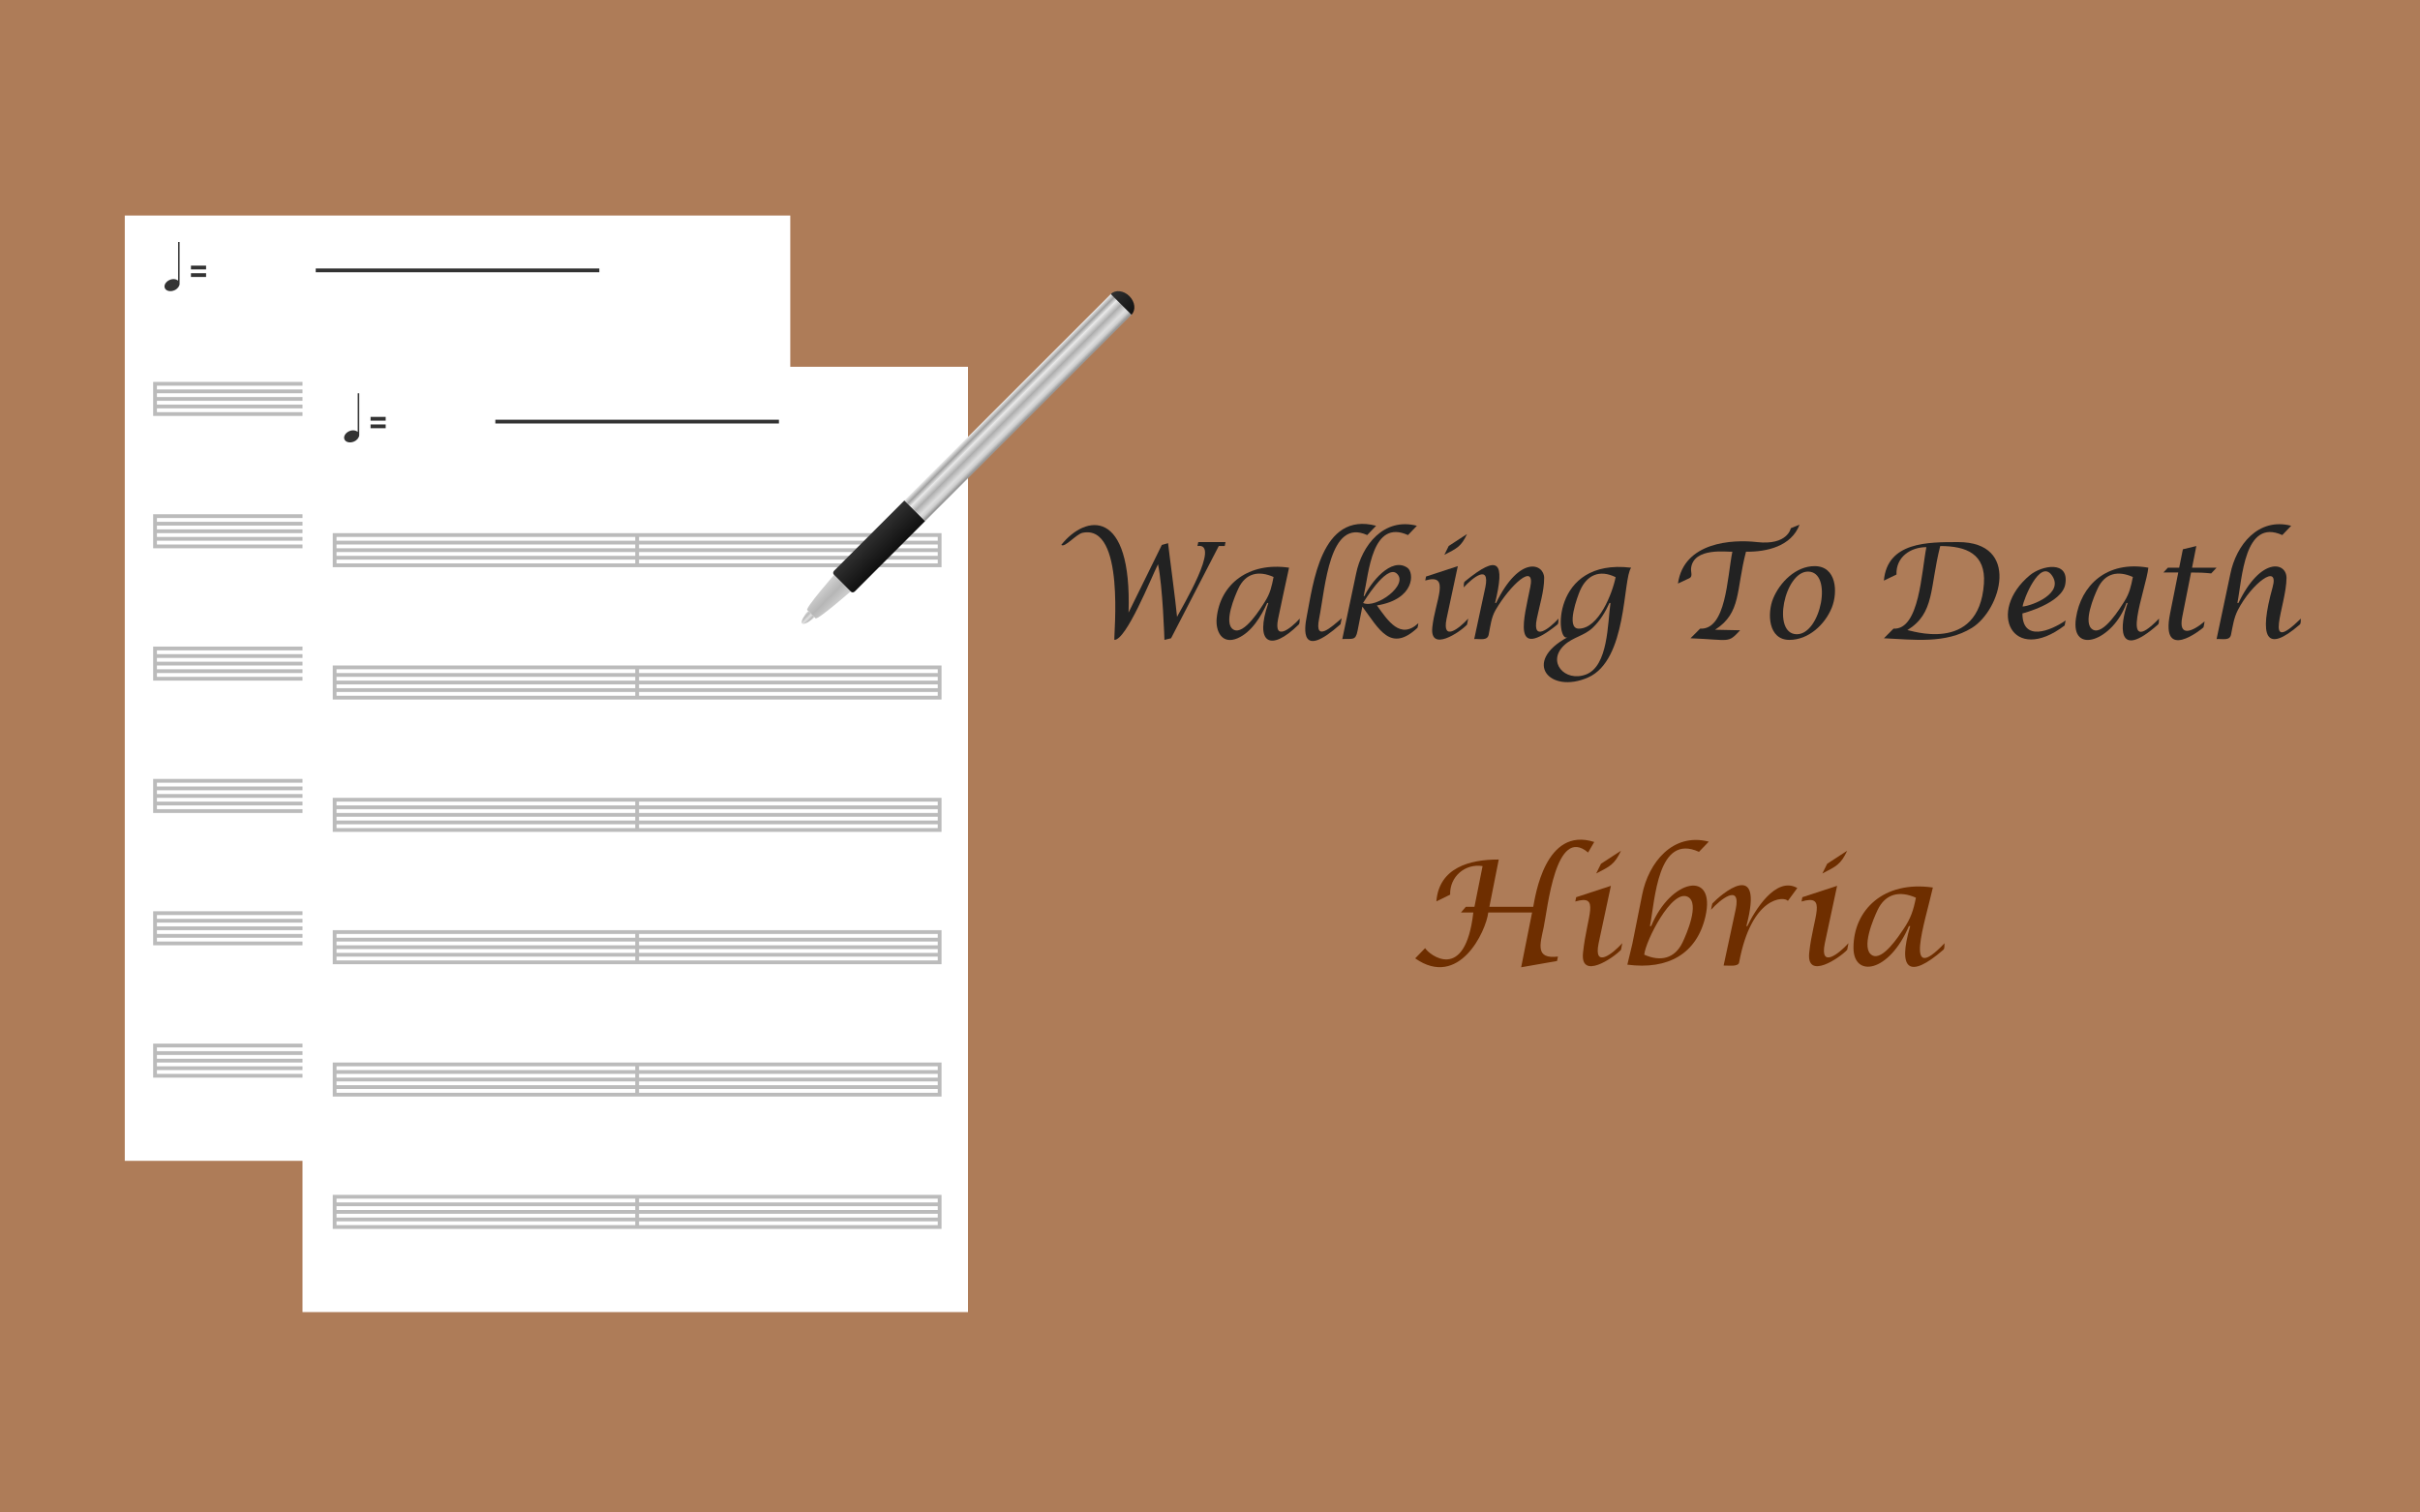
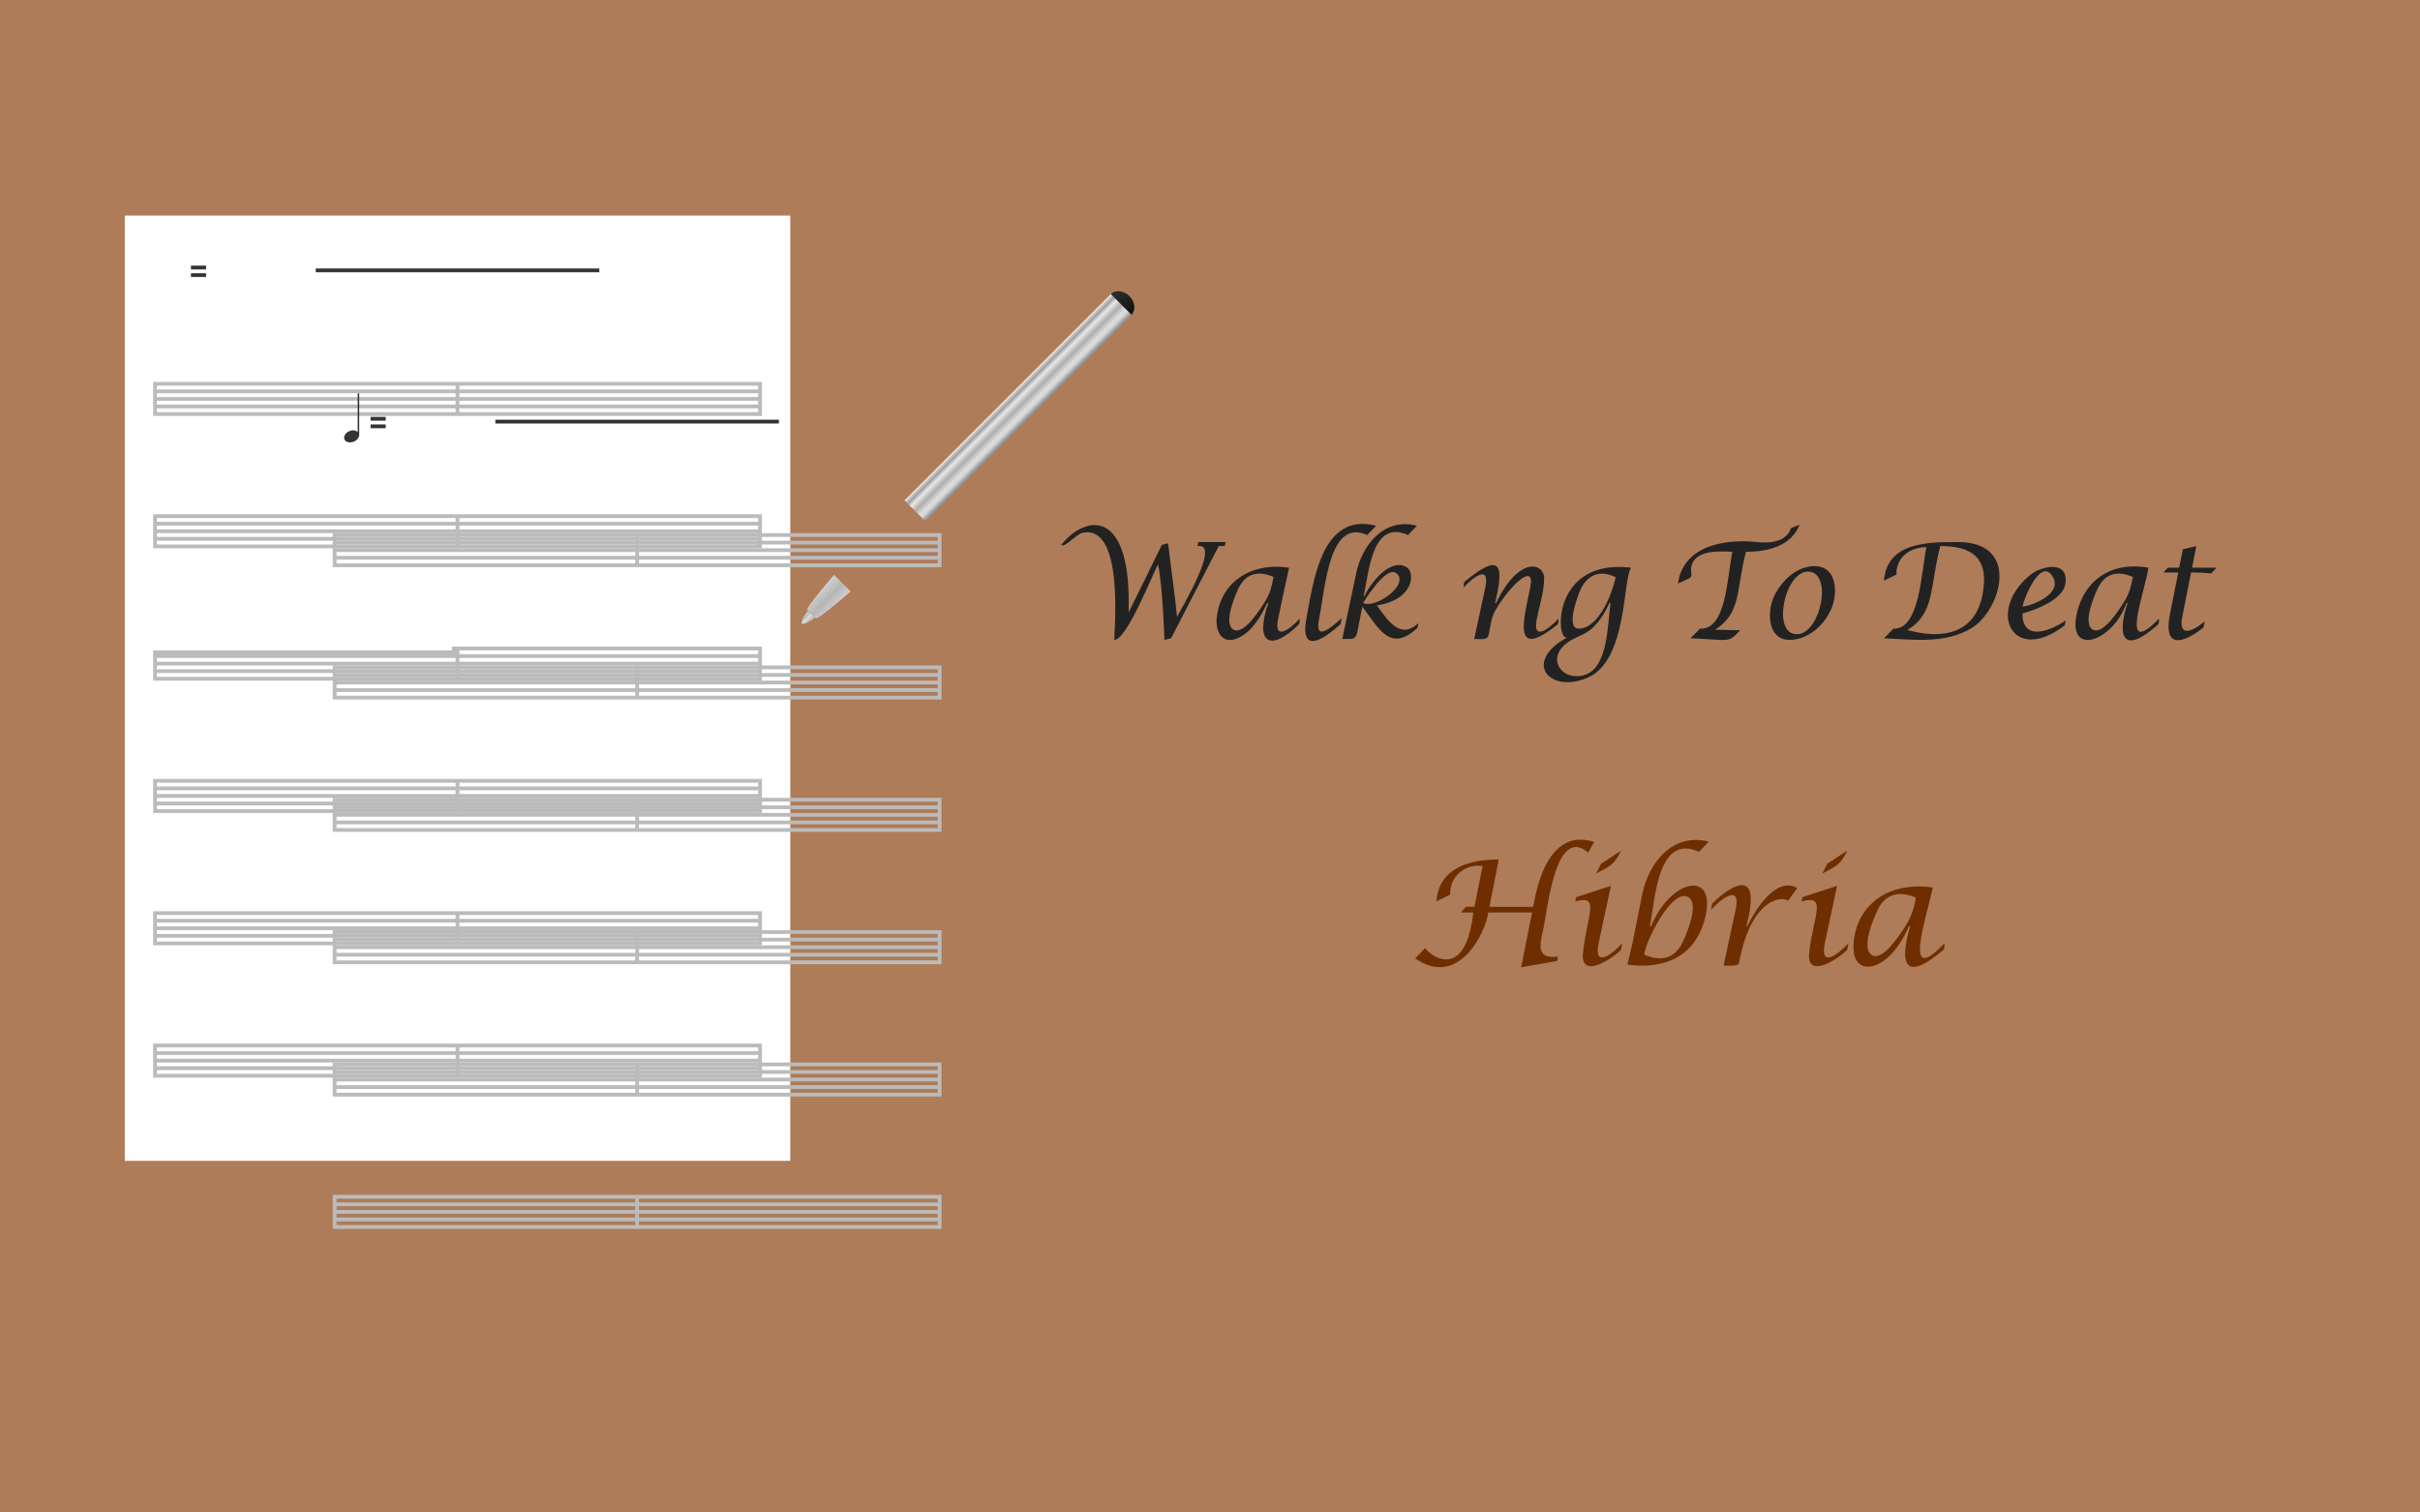
<svg xmlns="http://www.w3.org/2000/svg" version="1.1" x="0px" y="0px" width="640px" height="400px" viewBox="0 0 640 400" enable-background="new 0 0 640 400" xml:space="preserve">
  <rect fill="#AE7C58" width="640" height="400" />
  <g>
    <path fill="#6E2E00" d="M386.37,241.324l1.281-1.504h2.287l2.15-10.768c-4.626-0.738-8.734,2.794-8.578,7.55l-3.642,1.784   c0.693-8.905,8.818-11.113,16.497-11.071l-2.478,12.505h11.6c0.523-2.677,3.12-21.341,16.127-17.148   c-0.54,0.938-1.081,1.875-1.62,2.79c-8.589-7.314-10.713,14.94-11.749,19.78c-0.962,4.542-2.271,8.463,3.775,7.735   c-0.08,0.375-0.159,0.772-0.238,1.17l-9.493,1.667l2.891-14.49h-11.589c-0.612,5.046-7.76,20.23-19.325,12.13   c0.879-0.889,1.758-1.8,2.626-2.711c0.981,1.688,10.59,9.393,12.749-9.419C388.551,241.324,387.46,241.324,386.37,241.324z" />
    <path fill="#6E2E00" d="M429.032,249.441l-0.339,1.753c-2.045,2.191-10.808,8.094-10.045,0.782   c1.058-10.017,4.658-15.512-2.042-13.559c0.076-0.387,0.16-0.752,0.233-1.138l9.186-3.008l-3.272,15.301   C421.447,256.148,426.38,252.36,429.032,249.441z M422.133,231.001l1.266-2.563l5.294-3.451   C426.978,228.661,425.759,229.118,422.133,231.001z" />
    <path fill="#6E2E00" d="M430.372,255.121l1.329-5.548l2.594-12.987c1.682-8.438,8.073-16.47,17.615-13.999   c-0.869,0.906-1.736,1.812-2.594,2.695c-10.973-5.014-11.59,12.687-12.972,19.648h0.323c5.168-12.537,17.189-14.955,14.361-2.582   C448.761,252.236,441.135,256.536,430.372,255.121z M434.84,252.479c4.301,1.911,8.082,1.071,10.155-3.287   c0.979-2.068,4.554-10.209,1.44-11.97C442.192,234.846,435.154,248.934,434.84,252.479z" />
    <path fill="#6E2E00" d="M455.832,255.354l3.214-14.955c1.412-6.937-4.208-2.441-6.533,0.212c0.104-0.549,0.162-1.13,0.339-1.665   c2.089-2.247,13.875-12.482,8.995,5.993h0.249c1.906-3.999,7.516-13.335,13.225-10.086l-2.493,3.399   c-0.92-1.264-9.634-1.349-12.892,16.279C459.709,255.782,456.971,255.301,455.832,255.354z" />
    <path fill="#6E2E00" d="M488.853,249.441l-0.339,1.753c-2.045,2.191-10.808,8.094-10.045,0.782c1.01-9.596,4.929-15.6-2.03-13.559   c0.074-0.387,0.148-0.752,0.222-1.138l9.186-3.008l-3.272,15.301C481.269,256.148,486.212,252.36,488.853,249.441z    M481.955,231.001l1.266-2.563l5.294-3.451C486.799,228.661,485.581,229.118,481.955,231.001z" />
    <path fill="#6E2E00" d="M505.177,244.931h-0.341c-5.26,12.347-14.659,13.74-14.659,5.718c0-9.974,7.97-17.811,20.993-15.932   c-2.1,9.341-7.908,26.33,3.097,14.725c-0.115,0.569,0.108,1.364-0.339,1.753C504.765,259.162,501.832,256.303,505.177,244.931z    M506.686,237.412c-4.3-1.911-8.073-1.098-10.141,3.272c-0.984,2.069-4.538,10.182-1.433,11.946   c2.759,1.584,7.101-5.168,8.244-6.841C505.331,242.917,506.034,240.72,506.686,237.412z" />
  </g>
  <g>
    <path fill="#222222" d="M294.715,169.229c-0.237-1.11,2.952-30.667-8.413-28.324c-1.697,0.351-4.745,4.066-5.629,3.196   c6.499-8.156,18.698-9.852,17.789,17.909l8.8-17.892l1.65-0.465c0.261,2.511,2.023,15.474,2.371,19.474   c1.232-2.412,11.717-19.766,5.396-18.718l0.225-1.048h7.201l-0.207,1.048h-1.58l-12.615,24.39l-1.754,0.43   c0,0-0.434-14.136-1.701-20.007C304.377,152.974,297.885,169.242,294.715,169.229z" />
    <path fill="#222222" d="M335.431,159.467h-0.311c-1.584,3.521-4.113,7.725-7.824,9.327c-4.082,1.762-5.881-1.794-5.525-5.349   c0.902-9.004,8.479-14.862,19.136-13.311c-0.413,1.695-2.904,13.577-2.904,13.577c-1.206,6.08,3.364,2.521,5.74-0.12   c-0.102,0.525,0.071,1.224-0.31,1.599C335.917,172.583,331.75,170.083,335.431,159.467z M336.813,152.592   c-3.956-1.759-7.387-1-9.277,2.991c-0.897,1.905-4.131,9.329-1.311,10.934c2.776,1.581,7.262-5.749,8.338-7.463   C335.949,156.849,336.315,155.09,336.813,152.592z" />
    <path fill="#222222" d="M354.828,163.506l-0.311,1.581c-10.774,9.58-9.566,1.142-8.944-1.993   c1.697-8.541,3.739-27.89,18.356-24.045c-0.786,0.819-1.572,1.638-2.357,2.457c-10.038-4.584-11.021,13.605-12.732,22.206   C347.568,170.068,352.26,165.729,354.828,163.506z" />
    <path fill="#222222" d="M354.985,169.006l3.627-17.17c1.532-7.712,7.401-15.048,16.104-12.787c-0.785,0.819-1.57,1.638-2.354,2.457   c-9.554-4.328-10.316,9.932-11.723,16.14h0.207c1.511-3.314,7.021-10.542,11.38-7.476c1.773,1.247,2.043,8.282-8.081,9.95   c2.901,4.025,6.174,9.151,10.966,4.692c-0.079,0.399-0.11,0.836-0.241,1.22c-7.105,6.643-10.119,0.42-14.575-5.603   c-0.427,2.143-0.854,4.286-1.28,6.429C358.487,169.51,357.692,168.853,354.985,169.006z M360.485,159.467   c3.444,1.616,12.358-4.964,8.823-7.856C366.528,149.336,360.485,159.467,360.485,159.467z" />
-     <path fill="#222222" d="M388.288,163.592l-0.31,1.599c-1.884,2.021-9.881,7.386-9.186,0.733c0.742-7.094,5.004-14.418-1.866-12.403   c0.069-0.35,0.137-0.699,0.206-1.049l8.405-2.75l-2.991,13.99C381.343,169.787,385.909,166.223,388.288,163.592z M381.979,146.73   l1.152-2.337l4.847-3.163C386.41,144.586,385.301,145.014,381.979,146.73z" />
    <path fill="#222222" d="M389.878,169.006l2.957-13.784c1.212-6.08-3.371-2.471-5.741,0.134c0.102-0.519-0.099-1.245,0.31-1.579   c9.097-7.443,10.597-5.109,7.992,5.69h0.258c6.246-12.785,12.719-10.415,12.719-6.617c0,3.571-1.267,7.38-1.959,10.862   c-1.206,6.083,3.373,2.519,5.758-0.115c-0.107,0.524,0.089,1.262-0.327,1.596c-12.211,9.808-8.77-1.716-7.149-9.888   c1.419-6.77-5.277-0.66-9.169,6.02c-1.163,1.994-1.364,4.266-1.824,6.517C393.357,169.522,391.437,168.917,389.878,169.006z" />
    <path fill="#222222" d="M431.379,150.135c-2.254,2.99-0.941,24.428-11.395,29.034c-10.167,4.479-17.546-4.106-5.414-10.645   C411.387,170.239,410.063,147.563,431.379,150.135z M425.914,159.467h-0.275c-1.076,2.385-2.474,4.669-4.365,6.497   c-2.283,2.205-5.274,2.517-7.551,4.629c-4.776,4.43,0.119,9.883,5.696,7.792C425.354,176.16,425.141,164.776,425.914,159.467z    M427.271,152.644c-4.208-2.068-7.581-0.61-9.397,3.523c-0.623,1.419-3.897,10.089-0.348,10.089   C422.847,166.256,426.459,156.763,427.271,152.644z" />
    <path fill="#222222" d="M447.073,168.8l2.544-2.544c6.887,0.353,7.128-13.306,8.525-20.35c-1.328,0.122-10.206-1.256-10.911,4.318   c-0.128,1.015,0.524,2.237-0.459,2.696c-1.005,0.469-2.011,0.938-3.017,1.407c1.577-11.035,14.432-11.703,20.883-10.966   c8.138,0.93,8.965-3.667,8.965-3.667c0.77-0.313,1.54-0.626,2.31-0.939c-2.159,5.738-8.696,7.23-14.162,7.15   c-2.666,10.139-1.173,16.168-8.182,20.642c2.211,0.046,4.423,0.092,6.635,0.138C456.895,170.209,457.735,169.227,447.073,168.8z" />
    <path fill="#222222" d="M473.242,169.229c-5.662,0-5.9-7.062-4.322-10.916c1.773-4.335,6.029-8.592,10.974-8.592   c5.831,0,6.194,6.912,4.547,10.989C482.631,165.187,478.274,169.229,473.242,169.229z M475.202,167.734   c6.351,0,9.628-16.568,2.938-16.568C471.946,151.166,468.483,167.734,475.202,167.734z" />
    <path fill="#222222" d="M498.235,168.8l2.526-2.544c6.863,0.369,7.372-14.9,8.696-21.553c-4.257,0-8.092,2.671-7.906,7.236   l-3.334,1.615c0.902-10.288,11.714-10.192,19.646-10.192c16.539,0,11.356,17.895,3.639,22.687   C514.565,170.354,505.988,169.146,498.235,168.8z M504.439,166.634c0.303-0.123,18.94,6.629,20.234-12.292   c0.539-7.867-4.662-9.932-11.555-9.932C510.291,155.489,511.742,162.132,504.439,166.634z" />
    <path fill="#222222" d="M546.284,164.091l-0.258,1.323c-13.839,10.523-20.714-3.727-9.198-13.292   c3.11-2.584,10.467-4.022,9.362,2.38c-0.878,5.088-11.336,7.732-11.336,7.732C534.854,169.813,542.278,166.862,546.284,164.091z    M542.61,152.114c-3.155-4.349-7.515,6.468-7.704,8.298C537.473,160.206,546.055,156.86,542.61,152.114z" />
    <path fill="#222222" d="M562.68,159.467h-0.311c-3.432,9.921-14.869,14.033-13.349,3.979c1.302-8.605,8.104-15.258,19.136-13.311   c-0.531,5.428-8.172,24.803,2.836,13.457c-0.102,0.525,0.091,1.245-0.31,1.599C559.5,175.063,560.688,165.063,562.68,159.467z    M564.062,152.592c-3.956-1.759-7.388-1-9.277,2.991c-0.897,1.905-4.131,9.329-1.311,10.934c2.776,1.581,7.262-5.749,8.339-7.463   C563.198,156.849,563.563,155.09,564.062,152.592z" />
    <path fill="#222222" d="M576.071,151.406h-3.936l1.186-1.271h2.99l0.98-4.865l3.558-0.859l-1.135,5.725h6.479l-1.409,1.512   c-1.773-0.192-3.546-0.256-5.328-0.24l-2.337,11.773c-1.104,5.563,2.861,3.779,5.912,1.169c-0.101,0.516-0.135,1.087-0.31,1.581   c-0.516,0.51-11.401,9.26-8.826-3.63C574.621,158.669,575.347,155.037,576.071,151.406z" />
-     <path fill="#222222" d="M586.205,169.006l3.626-17.17c1.534-7.711,7.401-15.048,16.105-12.787c-0.785,0.819-1.57,1.638-2.355,2.457   c-10.074-4.567-10.603,11.563-11.876,17.97h0.274c5.935-12.259,12.725-10.886,12.719-6.626c-0.011,7.275-6.573,20.9,3.799,10.742   c-0.102,0.525,0.094,1.249-0.31,1.599c-9,7.81-10.836,3.31-7.167-9.886c1.82-6.548-5.521-1.055-9.184,6.023   c-1.061,2.05-1.357,4.262-1.813,6.514C589.685,169.522,587.762,168.917,586.205,169.006z" />
  </g>
  <g>
    <g>
      <rect x="33" y="57" fill="#FFFFFF" width="176" height="250" />
    </g>
    <path fill="#BBBBBB" d="M40.5,276v9h161v-9H40.5z M41.5,277h79v1h-79V277z M41.5,279h79v1h-79V279z M41.5,281h79v1h-79V281z    M41.5,284v-1h79v1H41.5z M200.5,284h-79v-1h79V284z M200.5,282h-79v-1h79V282z M200.5,280h-79v-1h79V280z M200.5,278h-79v-1h79   V278z" />
    <path fill="#BBBBBB" d="M40.5,241v9h161v-9H40.5z M41.5,242h79v1h-79V242z M41.5,244h79v1h-79V244z M41.5,246h79v1h-79V246z    M41.5,249v-1h79v1H41.5z M200.5,249h-79v-1h79V249z M200.5,247h-79v-1h79V247z M200.5,245h-79v-1h79V245z M200.5,243h-79v-1h79   V243z" />
    <path fill="#BBBBBB" d="M40.5,206v9h161v-9H40.5z M41.5,207h79v1h-79V207z M41.5,209h79v1h-79V209z M41.5,211h79v1h-79V211z    M41.5,214v-1h79v1H41.5z M200.5,214h-79v-1h79V214z M200.5,212h-79v-1h79V212z M200.5,210h-79v-1h79V210z M200.5,208h-79v-1h79   V208z" />
-     <path fill="#BBBBBB" d="M40.5,171v9h161v-9H40.5z M41.5,172h79v1h-79V172z M41.5,174h79v1h-79V174z M41.5,176h79v1h-79V176z    M41.5,179v-1h79v1H41.5z M200.5,179h-79v-1h79V179z M200.5,177h-79v-1h79V177z M200.5,175h-79v-1h79V175z M200.5,173h-79v-1h79   V173z" />
+     <path fill="#BBBBBB" d="M40.5,171v9h161v-9H40.5z h79v1h-79V172z M41.5,174h79v1h-79V174z M41.5,176h79v1h-79V176z    M41.5,179v-1h79v1H41.5z M200.5,179h-79v-1h79V179z M200.5,177h-79v-1h79V177z M200.5,175h-79v-1h79V175z M200.5,173h-79v-1h79   V173z" />
    <path fill="#BBBBBB" d="M40.5,136v9h161v-9H40.5z M41.5,137h79v1h-79V137z M41.5,139h79v1h-79V139z M41.5,141h79v1h-79V141z    M41.5,144v-1h79v1H41.5z M200.5,144h-79v-1h79V144z M200.5,142h-79v-1h79V142z M200.5,140h-79v-1h79V140z M200.5,138h-79v-1h79   V138z" />
    <path fill="#BBBBBB" d="M40.5,101v9h161v-9H40.5z M41.5,102h79v1h-79V102z M41.5,104h79v1h-79V104z M41.5,106h79v1h-79V106z    M41.5,109v-1h79v1H41.5z M200.5,109h-79v-1h79V109z M200.5,107h-79v-1h79V107z M200.5,105h-79v-1h79V105z M200.5,103h-79v-1h79   V103z" />
    <rect x="50.5" y="70.25" fill-rule="evenodd" clip-rule="evenodd" fill="#333333" width="4" height="1" />
    <rect x="50.5" y="72.25" fill-rule="evenodd" clip-rule="evenodd" fill="#333333" width="4" height="1" />
-     <path fill-rule="evenodd" clip-rule="evenodd" fill="#333333" d="M47.102,64v10.229c-0.504-0.456-1.406-0.57-2.259-0.19   c-1.043,0.468-1.594,1.456-1.23,2.206c0.365,0.75,1.504,0.981,2.547,0.513c0.796-0.356,1.306-1.047,1.341-1.669V64H47.102z" />
    <rect x="83.5" y="71" fill="#333333" width="75" height="1" />
  </g>
  <g>
    <g>
-       <rect x="80" y="97" fill="#FFFFFF" width="176" height="250" />
-     </g>
+       </g>
    <path fill="#BBBBBB" d="M88,316v9h161v-9H88z M89,317h79v1H89V317z M89,319h79v1H89V319z M89,321h79v1H89V321z M89,324v-1h79v1H89z    M248,324h-79v-1h79V324z M248,322h-79v-1h79V322z M248,320h-79v-1h79V320z M248,318h-79v-1h79V318z" />
    <path fill="#BBBBBB" d="M88,281v9h161v-9H88z M89,282h79v1H89V282z M89,284h79v1H89V284z M89,286h79v1H89V286z M89,289v-1h79v1H89z    M248,289h-79v-1h79V289z M248,287h-79v-1h79V287z M248,285h-79v-1h79V285z M248,283h-79v-1h79V283z" />
    <path fill="#BBBBBB" d="M88,246v9h161v-9H88z M89,247h79v1H89V247z M89,249h79v1H89V249z M89,251h79v1H89V251z M89,254v-1h79v1H89z    M248,254h-79v-1h79V254z M248,252h-79v-1h79V252z M248,250h-79v-1h79V250z M248,248h-79v-1h79V248z" />
    <path fill="#BBBBBB" d="M88,211v9h161v-9H88z M89,212h79v1H89V212z M89,214h79v1H89V214z M89,216h79v1H89V216z M89,219v-1h79v1H89z    M248,219h-79v-1h79V219z M248,217h-79v-1h79V217z M248,215h-79v-1h79V215z M248,213h-79v-1h79V213z" />
    <path fill="#BBBBBB" d="M88,176v9h161v-9H88z M89,177h79v1H89V177z M89,179h79v1H89V179z M89,181h79v1H89V181z M89,184v-1h79v1H89z    M248,184h-79v-1h79V184z M248,182h-79v-1h79V182z M248,180h-79v-1h79V180z M248,178h-79v-1h79V178z" />
    <path fill="#BBBBBB" d="M88,141v9h161v-9H88z M89,142h79v1H89V142z M89,144h79v1H89V144z M89,146h79v1H89V146z M89,149v-1h79v1H89z    M248,149h-79v-1h79V149z M248,147h-79v-1h79V147z M248,145h-79v-1h79V145z M248,143h-79v-1h79V143z" />
    <rect x="98" y="110.25" fill-rule="evenodd" clip-rule="evenodd" fill="#333333" width="4" height="1" />
    <rect x="98" y="112.25" fill-rule="evenodd" clip-rule="evenodd" fill="#333333" width="4" height="1" />
    <path fill-rule="evenodd" clip-rule="evenodd" fill="#333333" d="M94.602,104v10.229c-0.504-0.456-1.406-0.57-2.259-0.19   c-1.043,0.468-1.594,1.456-1.23,2.206c0.365,0.75,1.504,0.981,2.547,0.513c0.796-0.356,1.306-1.047,1.341-1.669V104H94.602z" />
    <rect x="131" y="111" fill="#333333" width="75" height="1" />
  </g>
  <g>
    <linearGradient id="SVGID_1_" gradientUnits="userSpaceOnUse" x1="651.398" y1="82.234" x2="653.721" y2="82.234" gradientTransform="matrix(-0.707 -0.707 0.707 -0.707 616.62 683.229)">
      <stop offset="0" style="stop-color:#E9E9E9" />
      <stop offset="0.2" style="stop-color:#BBBBBB" />
      <stop offset="0.5" style="stop-color:#DFDFDF" />
      <stop offset="0.8" style="stop-color:#BBBBBB" />
      <stop offset="1" style="stop-color:#D0D0D0" />
    </linearGradient>
    <path fill="url(#SVGID_1_)" d="M215.394,163.244l-0.546,0.552c0,0-2.188,1.644-2.736,1.089c-0.546-0.538,1.095-2.732,1.095-2.732   l0.546-0.545L215.394,163.244z" />
    <linearGradient id="SVGID_2_" gradientUnits="userSpaceOnUse" x1="649.463" y1="89.772" x2="655.65" y2="89.772" gradientTransform="matrix(-0.707 -0.707 0.707 -0.707 616.62 683.229)">
      <stop offset="0" style="stop-color:#D0D0D0" />
      <stop offset="0.483" style="stop-color:#B6B6B6" />
      <stop offset="1" style="stop-color:#D0D0D0" />
    </linearGradient>
    <path fill="url(#SVGID_2_)" d="M224.967,156.413c0,0-8.751,7.661-9.298,7.105l-2.189-2.18c-0.549-0.552,7.111-9.301,7.111-9.301   L224.967,156.413z" />
    <linearGradient id="SVGID_3_" gradientUnits="userSpaceOnUse" x1="284.558" y1="323.376" x2="292.3" y2="323.376" gradientTransform="matrix(0.707 0.707 -0.707 0.707 257.065 -287.96)">
      <stop offset="0" style="stop-color:#303030" />
      <stop offset="0.962" style="stop-color:#111111" />
    </linearGradient>
-     <path fill="url(#SVGID_3_)" d="M226.063,156.413c0,0-0.549,0.549-1.097,0l-4.376-4.375c-0.546-0.558,0-1.094,0-1.094l18.599-18.605   l5.475,5.464L226.063,156.413z" />
    <linearGradient id="SVGID_4_" gradientUnits="userSpaceOnUse" x1="284.558" y1="271.154" x2="292.299" y2="271.154" gradientTransform="matrix(0.707 0.707 -0.707 0.707 257.065 -287.96)">
      <stop offset="0" style="stop-color:#EEEEEE" />
      <stop offset="0.16" style="stop-color:#A0A0A0" />
      <stop offset="0.302" style="stop-color:#E9E9E9" />
      <stop offset="0.513" style="stop-color:#AEAEAE" />
      <stop offset="0.741" style="stop-color:#DFDFDF" />
      <stop offset="0.849" style="stop-color:#D0D0D0" />
      <stop offset="0.962" style="stop-color:#999999" />
    </linearGradient>
    <polygon fill="url(#SVGID_4_)" points="244.664,137.803 239.189,132.339 293.897,77.639 299.371,83.104  " />
    <linearGradient id="SVGID_5_" gradientUnits="userSpaceOnUse" x1="284.559" y1="231.118" x2="292.294" y2="231.118" gradientTransform="matrix(0.707 0.707 -0.707 0.707 257.065 -287.96)">
      <stop offset="0" style="stop-color:#303030" />
      <stop offset="1" style="stop-color:#111111" />
    </linearGradient>
    <path fill="url(#SVGID_5_)" d="M299.232,83.236c1.208-1.206,0.963-3.411-0.547-4.914c-1.509-1.521-3.716-1.764-4.925-0.554   L299.232,83.236z" />
  </g>
</svg>